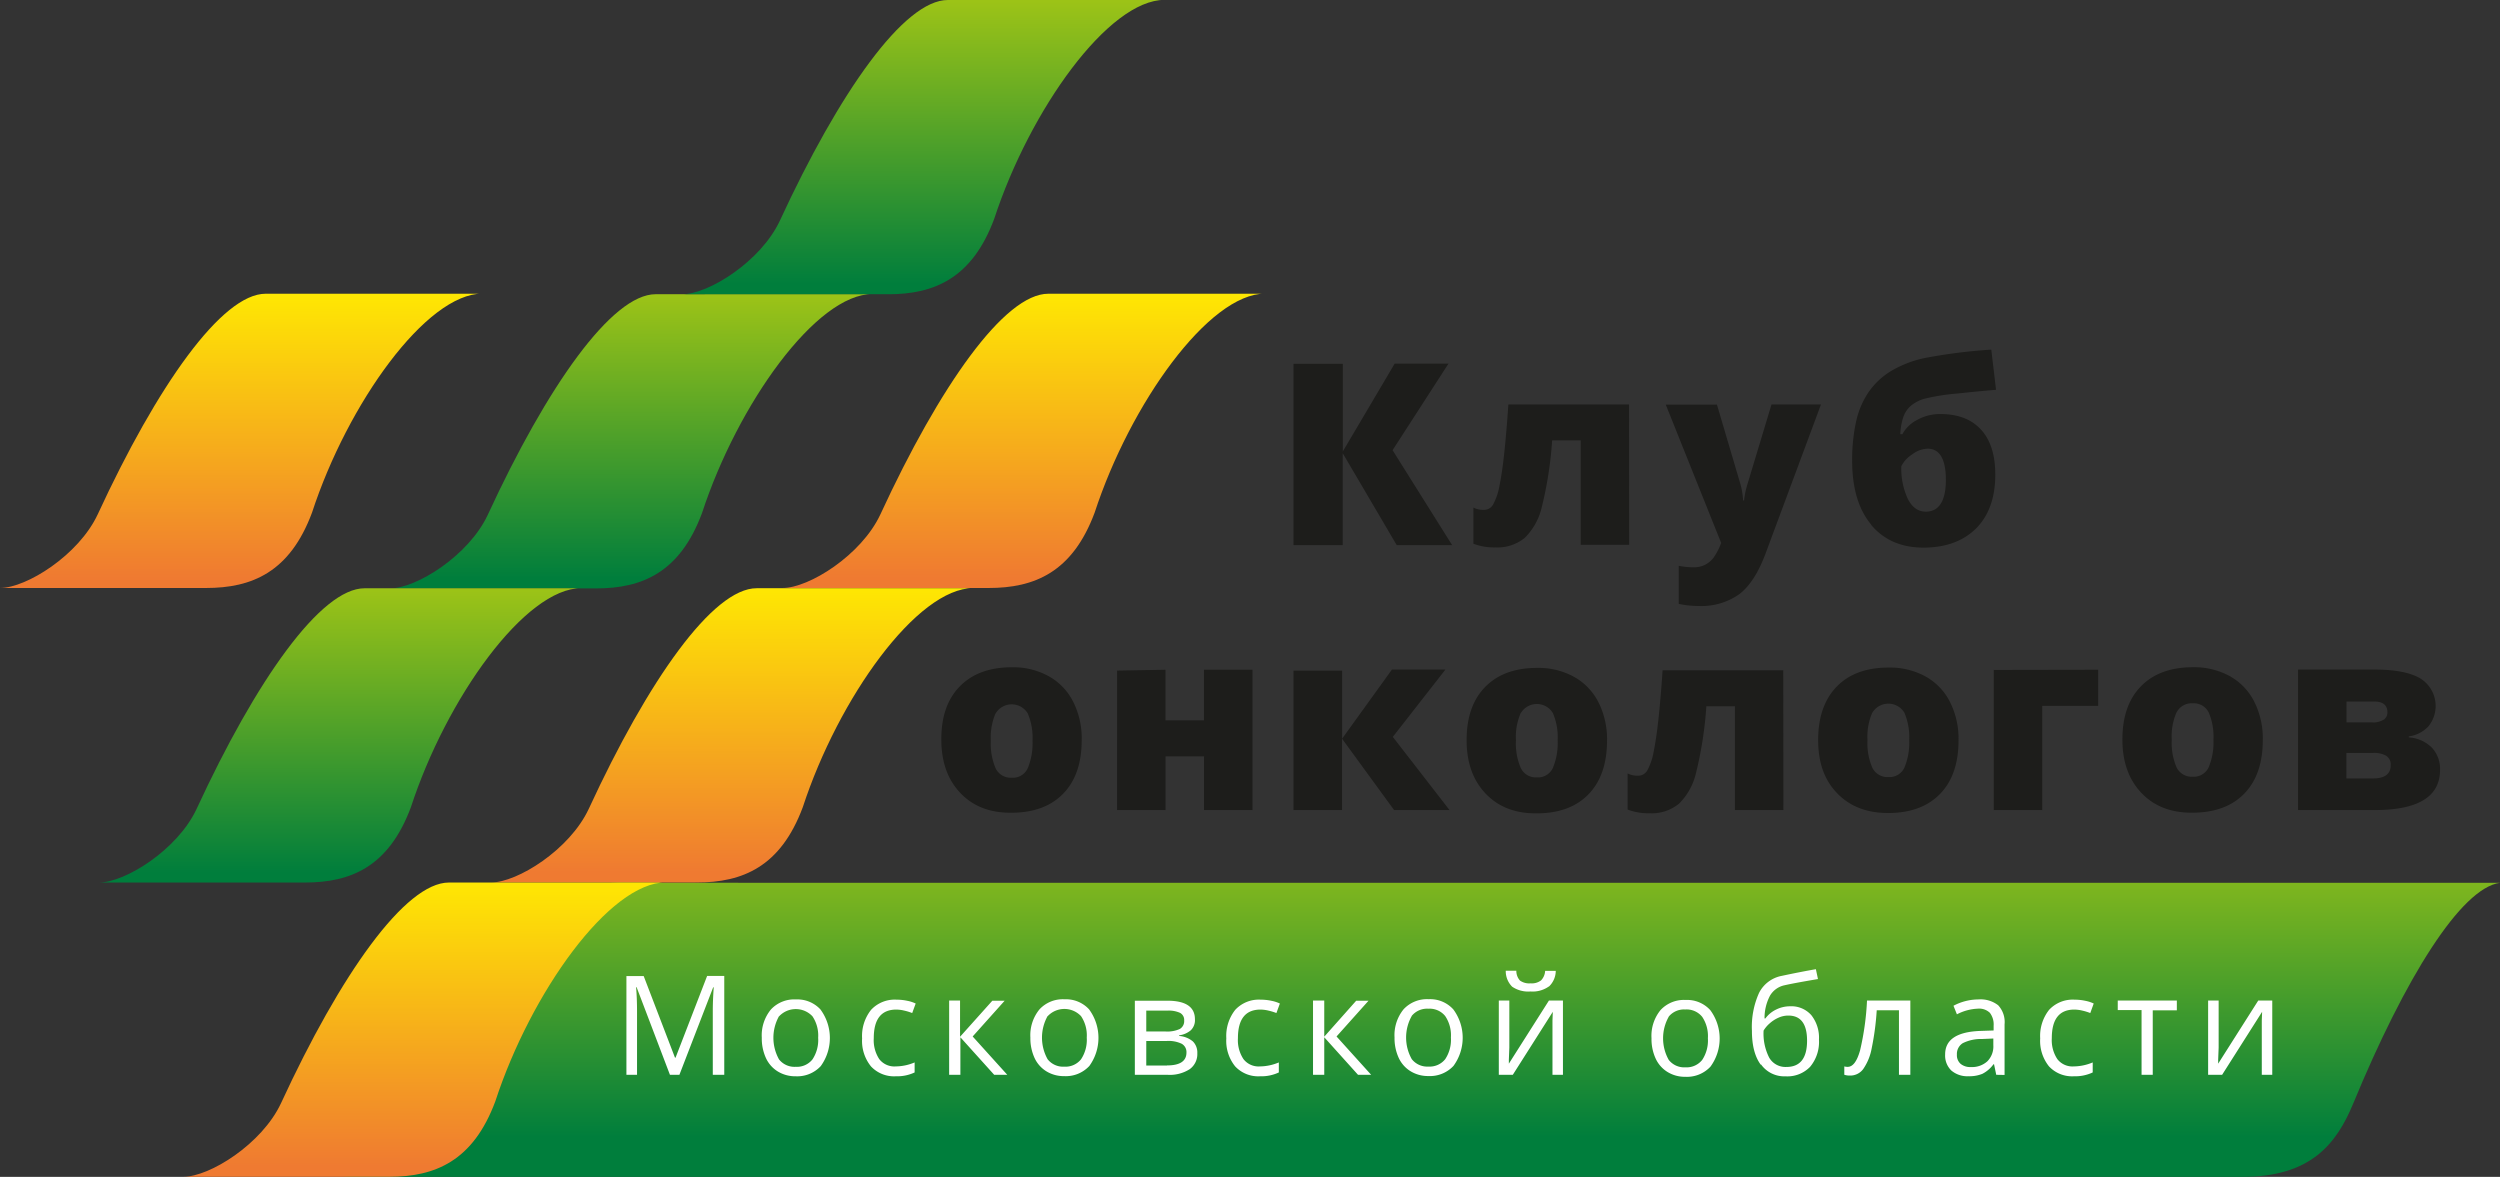
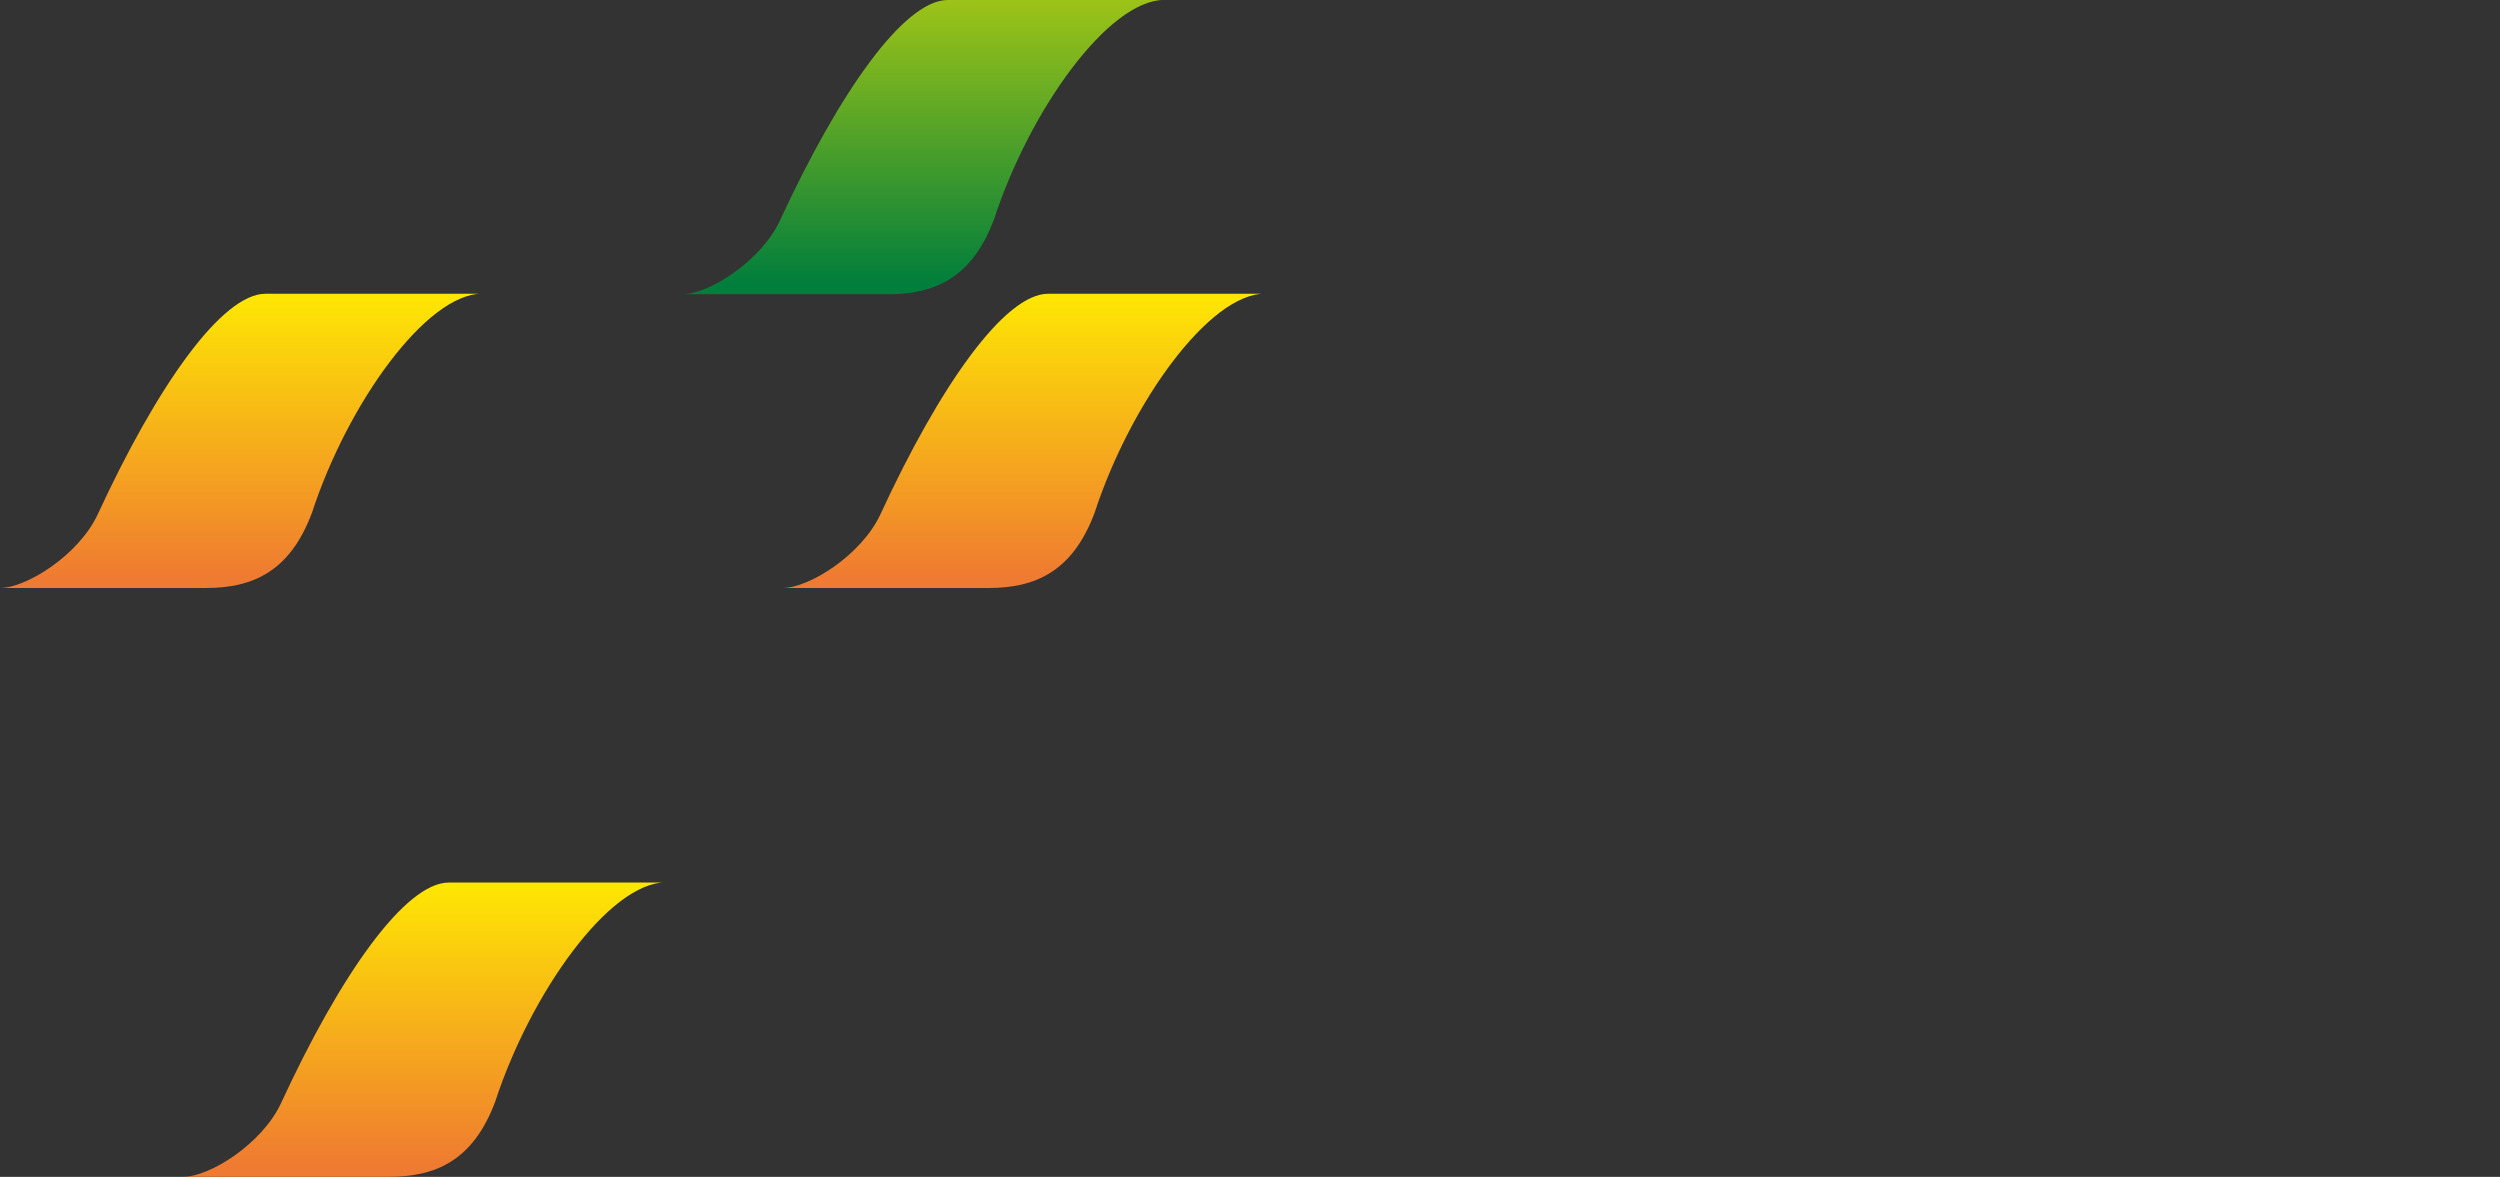
<svg xmlns="http://www.w3.org/2000/svg" xmlns:xlink="http://www.w3.org/1999/xlink" id="Слой_1" data-name="Слой 1" viewBox="0 0 525.05 247.16">
  <rect x="0" y="0" width="525.05" height="247.16" fill="#333333" stroke="none" />
  <defs>
    <style>.cls-1{fill:none;}.cls-2{clip-path:url(#clip-path);}.cls-3{fill:url(#Безымянный_градиент_6);}.cls-4{clip-path:url(#clip-path-2);}.cls-5{fill:url(#Безымянный_градиент_8);}.cls-6{clip-path:url(#clip-path-3);}.cls-7{fill:url(#Безымянный_градиент_8-2);}.cls-8{clip-path:url(#clip-path-4);}.cls-9{fill:url(#Безымянный_градиент_6-2);}.cls-10{clip-path:url(#clip-path-5);}.cls-11{fill:url(#Безымянный_градиент_6-3);}.cls-12{clip-path:url(#clip-path-6);}.cls-13{fill:url(#Безымянный_градиент_6-4);}.cls-14{clip-path:url(#clip-path-7);}.cls-15{fill:url(#Безымянный_градиент_8-3);}.cls-16{clip-path:url(#clip-path-8);}.cls-17{fill:url(#Безымянный_градиент_8-4);}.cls-18{clip-path:url(#clip-path-9);}.cls-19{fill:#fff;}.cls-20{fill:#1d1d1b;}</style>
    <clipPath id="clip-path" transform="translate(-697.66 -376.87)">
-       <path class="cls-1" d="M827.83,562.23c-16.83,0-29,19.3-40.14,46.34-3.54,8.58-13.42,15.46-18.33,15.46h399.32c14.25,0,19.69-6.88,23.23-15.46,10.84-26.26,22.62-45.22,30.8-46.29H859.13c.26,0,.52,0,.78,0Z" />
-     </clipPath>
+       </clipPath>
    <linearGradient id="Безымянный_градиент_6" x1="6.4" y1="1011.06" x2="7.4" y2="1011.06" gradientTransform="translate(-70239.31 685.09) rotate(-90) scale(69.77)" gradientUnits="userSpaceOnUse">
      <stop offset="0" stop-color="#007e3c" />
      <stop offset="1" stop-color="#a5c715" />
    </linearGradient>
    <clipPath id="clip-path-2" transform="translate(-697.66 -376.87)">
      <path class="cls-1" d="M856.57,500.41c-9.17,0-22.78,19.3-35.26,46.34-4,8.58-15,15.46-20.53,15.46H844c9.64,0,17.61-3.3,22.27-15.83,7.5-22.92,24-46,35.82-46Z" />
    </clipPath>
    <linearGradient id="Безымянный_градиент_8" x1="6.99" y1="1012.11" x2="7.99" y2="1012.11" gradientTransform="translate(-63557.57 623.62) rotate(-90) scale(62.95)" gradientUnits="userSpaceOnUse">
      <stop offset="0" stop-color="#ef7a31" />
      <stop offset="1" stop-color="#ffed00" />
    </linearGradient>
    <clipPath id="clip-path-3" transform="translate(-697.66 -376.87)">
      <path class="cls-1" d="M791.94,562.22c-9.17,0-22.78,19.3-35.26,46.34-4,8.58-15,15.46-20.53,15.46h43.26c9.64,0,17.61-3.3,22.27-15.83,7.5-22.92,24-46,35.82-46Z" />
    </clipPath>
    <linearGradient id="Безымянный_градиент_8-2" x1="6.99" y1="1012.11" x2="7.99" y2="1012.11" gradientTransform="translate(-63622.2 685.43) rotate(-90) scale(62.95)" xlink:href="#Безымянный_градиент_8" />
    <clipPath id="clip-path-4" transform="translate(-697.66 -376.87)">
-       <path class="cls-1" d="M835.36,438.66c-9.17,0-22.78,19.3-35.26,46.34-4,8.57-15,15.45-20.53,15.45h43.26c9.64,0,17.61-3.29,22.27-15.83,7.5-22.92,24-46,35.82-46Z" />
-     </clipPath>
+       </clipPath>
    <linearGradient id="Безымянный_градиент_6-2" x1="6.99" y1="1012.11" x2="7.99" y2="1012.11" gradientTransform="translate(-63578.78 561.87) rotate(-90) scale(62.95)" xlink:href="#Безымянный_градиент_6" />
    <clipPath id="clip-path-5" transform="translate(-697.66 -376.87)">
      <path class="cls-1" d="M774.22,500.42c-9.18,0-22.78,19.31-35.27,46.34-4,8.58-15,15.46-20.52,15.46h43.26c9.64,0,17.61-3.29,22.27-15.83,7.49-22.92,24-46,35.82-46Z" />
    </clipPath>
    <linearGradient id="Безымянный_градиент_6-3" x1="6.99" y1="1012.11" x2="7.99" y2="1012.11" gradientTransform="translate(-63639.92 623.64) rotate(-90) scale(62.95)" xlink:href="#Безымянный_градиент_6" />
    <clipPath id="clip-path-6" transform="translate(-697.66 -376.87)">
      <path class="cls-1" d="M896.72,376.87c-9.18,0-22.78,19.31-35.27,46.34-4,8.58-15,15.46-20.52,15.46h43.26c9.64,0,17.61-3.3,22.27-15.83,7.5-22.92,24-46,35.82-46Z" />
    </clipPath>
    <linearGradient id="Безымянный_градиент_6-4" x1="6.99" y1="1012.11" x2="7.99" y2="1012.11" gradientTransform="translate(-63517.42 500.09) rotate(-90) scale(62.95)" xlink:href="#Безымянный_градиент_6" />
    <clipPath id="clip-path-7" transform="translate(-697.66 -376.87)">
      <path class="cls-1" d="M917.82,438.56c-9.17,0-22.78,19.31-35.26,46.34-4,8.58-15,15.46-20.53,15.46h43.26c9.64,0,17.61-3.3,22.27-15.83,7.5-22.92,24-46,35.82-46Z" />
    </clipPath>
    <linearGradient id="Безымянный_градиент_8-3" x1="6.99" y1="1012.11" x2="7.99" y2="1012.11" gradientTransform="translate(-63496.32 561.78) rotate(-90) scale(62.95)" xlink:href="#Безымянный_градиент_8" />
    <clipPath id="clip-path-8" transform="translate(-697.66 -376.87)">
      <path class="cls-1" d="M753.45,438.56c-9.18,0-22.78,19.31-35.27,46.34-4,8.58-15,15.46-20.52,15.46h43.26c9.64,0,17.61-3.3,22.27-15.83,7.49-22.92,24-46,35.81-46Z" />
    </clipPath>
    <linearGradient id="Безымянный_градиент_8-4" x1="6.99" y1="1012.11" x2="7.99" y2="1012.11" gradientTransform="translate(-63660.69 561.78) rotate(-90) scale(62.95)" xlink:href="#Безымянный_градиент_8" />
    <clipPath id="clip-path-9" transform="translate(-697.66 -376.87)">
-       <rect class="cls-1" x="697.66" y="376.87" width="525.05" height="247.16" />
-     </clipPath>
+       </clipPath>
  </defs>
  <title>logo</title>
  <g class="cls-2">
    <rect class="cls-3" x="71.7" y="185.36" width="453.35" height="61.81" />
  </g>
  <g class="cls-4">
-     <rect class="cls-5" x="103.13" y="123.53" width="101.35" height="61.8" />
-   </g>
+     </g>
  <g class="cls-6">
    <rect class="cls-7" x="38.5" y="185.35" width="101.34" height="61.8" />
  </g>
  <g class="cls-8">
    <rect class="cls-9" x="81.91" y="61.78" width="101.35" height="61.8" />
  </g>
  <g class="cls-10">
-     <rect class="cls-11" x="20.77" y="123.55" width="101.35" height="61.8" />
-   </g>
+     </g>
  <g class="cls-12">
    <rect class="cls-13" x="143.27" width="101.35" height="61.79" />
  </g>
  <g class="cls-14">
    <rect class="cls-15" x="164.38" y="61.69" width="101.35" height="61.8" />
  </g>
  <g class="cls-16">
    <rect class="cls-17" y="61.69" width="101.35" height="61.8" />
  </g>
  <g class="cls-18">
    <path class="cls-19" d="M1161.41,587V602.6h2.94l8.4-13.23-.07,1.84,0,1.88v9.51h2.2V587h-2.94l-8.42,13.26,0-.81.1-2.58V587Zm-6.57,0h-12.41v2h5V602.6h2.35V589.06h5.06Zm-17.67,15V600a10.51,10.51,0,0,1-4,.84,4,4,0,0,1-3.43-1.54,7.21,7.21,0,0,1-1.16-4.4q0-6,4.74-6a7.51,7.51,0,0,1,1.64.21,11.3,11.3,0,0,1,1.7.52l.72-2a7.11,7.11,0,0,0-1.76-.57,10.66,10.66,0,0,0-2.24-.24,6.77,6.77,0,0,0-5.36,2.13,8.83,8.83,0,0,0-1.88,6,8.55,8.55,0,0,0,1.85,5.88,6.64,6.64,0,0,0,5.23,2.08,8.69,8.69,0,0,0,3.94-.8m-27.73-1.81a2.4,2.4,0,0,1-.78-1.94,2.66,2.66,0,0,1,1.24-2.41,8.59,8.59,0,0,1,4.06-.87l2.35-.1v1.4a4.44,4.44,0,0,1-1.25,3.38,4.77,4.77,0,0,1-3.46,1.21,3.16,3.16,0,0,1-2.16-.67m9.23,2.33V592a5.16,5.16,0,0,0-1.34-4,6,6,0,0,0-4.13-1.23,11.24,11.24,0,0,0-5.26,1.33l.72,1.8a10.36,10.36,0,0,1,4.4-1.19,3.23,3.23,0,0,1,2.52.87,4,4,0,0,1,.79,2.71v1l-2.64.09q-7.55.23-7.54,4.94a4.35,4.35,0,0,0,1.31,3.39,5.19,5.19,0,0,0,3.63,1.19,7.16,7.16,0,0,0,2.89-.51,6.6,6.6,0,0,0,2.32-2h.12l.46,2.21ZM1098.87,587h-9.1a57.14,57.14,0,0,1-1.46,10.48c-.65,2.3-1.51,3.45-2.6,3.45a2.55,2.55,0,0,1-.71-.09v1.75a3.64,3.64,0,0,0,1.22.17,3.36,3.36,0,0,0,2.76-1.38,11.16,11.16,0,0,0,1.77-4.34,56.52,56.52,0,0,0,1.06-8h4.67V602.6h2.39ZM1069.23,599a11.1,11.1,0,0,1-1.18-5.69,6.29,6.29,0,0,1,1.29-1.52,7.08,7.08,0,0,1,1.83-1.18,5,5,0,0,1,2.08-.45q3.93,0,3.93,5.27,0,5.52-4.33,5.52a3.94,3.94,0,0,1-3.62-1.95m-1.73,1.41a6,6,0,0,0,5.14,2.51,6.63,6.63,0,0,0,5.18-2,8.15,8.15,0,0,0,1.86-5.7,7.64,7.64,0,0,0-1.61-5.15,5.59,5.59,0,0,0-4.47-1.86,6.61,6.61,0,0,0-2.91.68,6.14,6.14,0,0,0-2.27,1.88h-.17a10,10,0,0,1,1.13-4.76,4.65,4.65,0,0,1,3.09-2.22c1.41-.32,3.75-.75,7-1.3l-.44-2.07c-2.07.36-4.45.82-7.16,1.4a6.75,6.75,0,0,0-4.77,3.57,17.42,17.42,0,0,0-1.5,8q0,4.59,1.86,7.1m-19.35-10.09a4.16,4.16,0,0,1,3.49-1.52,4.22,4.22,0,0,1,3.55,1.54,7.24,7.24,0,0,1,1.2,4.51,7.37,7.37,0,0,1-1.2,4.55,4.2,4.2,0,0,1-3.52,1.55,4.13,4.13,0,0,1-3.5-1.56,9.24,9.24,0,0,1,0-9.07m8.75-1.35a6.57,6.57,0,0,0-5.19-2.17,6.71,6.71,0,0,0-5.28,2.12,8.55,8.55,0,0,0-1.9,5.93,9.74,9.74,0,0,0,.88,4.28,6.47,6.47,0,0,0,2.5,2.81,6.94,6.94,0,0,0,3.7,1,6.76,6.76,0,0,0,5.3-2.13,10,10,0,0,0,0-11.82m-33.93-5a4.56,4.56,0,0,0,1.44-3.3h-2.23a3.09,3.09,0,0,1-.86,2,3.18,3.18,0,0,1-2.17.62,3.36,3.36,0,0,1-2.25-.58,3,3,0,0,1-.77-2.06h-2.22a4.57,4.57,0,0,0,1.35,3.35,6,6,0,0,0,3.84,1,5.9,5.9,0,0,0,3.87-1.06M1012.44,587V602.6h2.94l8.4-13.23-.07,1.84,0,1.88v9.51h2.2V587h-2.94l-8.42,13.26,0-.81.1-2.58V587Zm-18.3,3.24a4.16,4.16,0,0,1,3.49-1.52,4.21,4.21,0,0,1,3.55,1.54,7.24,7.24,0,0,1,1.2,4.51,7.37,7.37,0,0,1-1.2,4.55,4.18,4.18,0,0,1-3.52,1.55,4.13,4.13,0,0,1-3.5-1.56,9.24,9.24,0,0,1,0-9.07m8.75-1.35a6.56,6.56,0,0,0-5.18-2.17,6.72,6.72,0,0,0-5.29,2.12,8.6,8.6,0,0,0-1.9,5.93,9.88,9.88,0,0,0,.88,4.28,6.47,6.47,0,0,0,2.5,2.81,7,7,0,0,0,3.71,1,6.76,6.76,0,0,0,5.29-2.13,10,10,0,0,0,0-11.82m-27.14,5.68V587h-2.36V602.6h2.36v-7.88l7.09,7.88h2.76l-7.27-8.05,6.72-7.51h-2.59Zm-9.54,7.47V600a10.44,10.44,0,0,1-4,.84,4,4,0,0,1-3.43-1.54,7.21,7.21,0,0,1-1.16-4.4c0-4,1.59-6,4.75-6a7.5,7.5,0,0,1,1.63.21,11.3,11.3,0,0,1,1.7.52l.73-2a7.41,7.41,0,0,0-1.76-.57,10.76,10.76,0,0,0-2.25-.24,6.78,6.78,0,0,0-5.36,2.13,8.83,8.83,0,0,0-1.88,6,8.5,8.5,0,0,0,1.86,5.88,6.61,6.61,0,0,0,5.23,2.08,8.62,8.62,0,0,0,3.93-.8m-20.75-9.15a6.38,6.38,0,0,1-3.08.54h-4v-4.38h4.44a5.71,5.71,0,0,1,2.65.47,1.68,1.68,0,0,1,.87,1.61,1.9,1.9,0,0,1-.89,1.76m-2.74,7.7h-4.33V595.5h4.27a6.38,6.38,0,0,1,3.17.58,2,2,0,0,1,1,1.84c0,1.8-1.36,2.71-4.07,2.71m.14-13.59H936V602.6h6.86a7.74,7.74,0,0,0,4.66-1.18,3.9,3.9,0,0,0,1.6-3.35,3.3,3.3,0,0,0-.92-2.47,5.1,5.1,0,0,0-2.9-1.16v-.13a4.74,4.74,0,0,0,2.45-1.06,2.94,2.94,0,0,0,.87-2.31q0-3.9-5.79-3.9m-25.13,3.24a4.81,4.81,0,0,1,7,0,7.24,7.24,0,0,1,1.2,4.51,7.37,7.37,0,0,1-1.2,4.55,4.18,4.18,0,0,1-3.52,1.55,4.13,4.13,0,0,1-3.5-1.56,9.3,9.3,0,0,1,0-9.07m8.76-1.35a6.6,6.6,0,0,0-5.19-2.17,6.68,6.68,0,0,0-5.28,2.12,8.56,8.56,0,0,0-1.91,5.93,9.88,9.88,0,0,0,.88,4.28,6.47,6.47,0,0,0,2.5,2.81,7,7,0,0,0,3.71,1,6.74,6.74,0,0,0,5.29-2.13,10.06,10.06,0,0,0,0-11.82m-27.15,5.68V587H897V602.6h2.36v-7.88l7.1,7.88h2.75l-7.27-8.05,6.72-7.51h-2.59Zm-9.54,7.47V600a10.44,10.44,0,0,1-4,.84,4,4,0,0,1-3.43-1.54,7.21,7.21,0,0,1-1.15-4.4q0-6,4.74-6a7.43,7.43,0,0,1,1.63.21,11,11,0,0,1,1.7.52l.73-2a7.26,7.26,0,0,0-1.76-.57,10.73,10.73,0,0,0-2.24-.24,6.77,6.77,0,0,0-5.36,2.13,8.79,8.79,0,0,0-1.89,6,8.5,8.5,0,0,0,1.86,5.88,6.62,6.62,0,0,0,5.23,2.08,8.62,8.62,0,0,0,3.93-.8m-28.45-11.8a4.81,4.81,0,0,1,7,0,7.24,7.24,0,0,1,1.2,4.51,7.37,7.37,0,0,1-1.2,4.55,4.18,4.18,0,0,1-3.51,1.55,4.13,4.13,0,0,1-3.51-1.56,9.3,9.3,0,0,1,0-9.07m8.76-1.35a6.6,6.6,0,0,0-5.19-2.17,6.7,6.7,0,0,0-5.28,2.12,8.56,8.56,0,0,0-1.91,5.93,9.88,9.88,0,0,0,.88,4.28,6.47,6.47,0,0,0,2.5,2.81,7,7,0,0,0,3.71,1,6.74,6.74,0,0,0,5.29-2.13,10.06,10.06,0,0,0,0-11.82M840.35,602.6l7.09-18.37h.12c-.13,1.8-.2,3.46-.2,5V602.6h2.41V581.84h-3.6L839.54,599h-.12l-6.57-17.13h-3.63V602.6h2.23V589.4c0-2-.07-3.74-.2-5.2h.11l7,18.4Z" transform="translate(-697.66 -376.87)" />
-     <path class="cls-20" d="M1098.36,481.69a15,15,0,0,1-1.38-6.92,6.31,6.31,0,0,1,2.27-2.46,5.65,5.65,0,0,1,3.23-1.21c2.56,0,3.85,2.19,3.85,6.56s-1.41,6.67-4.22,6.67q-2.37,0-3.75-2.64m-7.73,5.4q4,4.79,11,4.79t11.08-4.06q4-4.06,4-11.28,0-6.17-3-9.44t-8.51-3.27a9.82,9.82,0,0,0-4.9,1.23,7.28,7.28,0,0,0-3.1,3h-.44a13.11,13.11,0,0,1,.64-3.63,5.61,5.61,0,0,1,1.56-2.32,7.83,7.83,0,0,1,2.76-1.47,43.88,43.88,0,0,1,6.92-1.11q5.2-.56,8.23-.79l-1-8.44a111.85,111.85,0,0,0-14.11,1.79,23.36,23.36,0,0,0-7,2.74,15.51,15.51,0,0,0-4.71,4.47,17.87,17.87,0,0,0-2.61,6.28,37.65,37.65,0,0,0-.79,8.08q0,8.6,4,13.39m-31.51,3.85a13.33,13.33,0,0,1-1.62,3.12,5.4,5.4,0,0,1-1.77,1.47,5.11,5.11,0,0,1-2.37.52,14.87,14.87,0,0,1-3.15-.31v8a20.12,20.12,0,0,0,4.17.44,13.77,13.77,0,0,0,8.53-2.47q3.25-2.47,5.5-8.46l11.67-31.39h-10.39l-5.13,17a17.81,17.81,0,0,0-.63,3.16h-.2a17.21,17.21,0,0,0-.5-3.21l-5-16.93H1047.5Zm-19.35-29.09h-25.34q-.42,6.07-.87,10.24t-1,6.82a13,13,0,0,1-1.29,3.87,2.17,2.17,0,0,1-1.9,1.21,4.79,4.79,0,0,1-2.29-.47v7.58a12.14,12.14,0,0,0,4.61.78,9.08,9.08,0,0,0,6.17-2,13.35,13.35,0,0,0,3.59-6.48,80.52,80.52,0,0,0,2.17-14h6v21.93h10.18Zm-49.66,9.61,11.74-18.18h-11.3l-10.89,18.44V453.28H969.32v38.08h10.34v-19.3L991,491.36h11.64Z" transform="translate(-697.66 -376.87)" />
+     <path class="cls-20" d="M1098.36,481.69a15,15,0,0,1-1.38-6.92,6.31,6.31,0,0,1,2.27-2.46,5.65,5.65,0,0,1,3.23-1.21c2.56,0,3.85,2.19,3.85,6.56s-1.41,6.67-4.22,6.67m-7.73,5.4q4,4.79,11,4.79t11.08-4.06q4-4.06,4-11.28,0-6.17-3-9.44t-8.51-3.27a9.82,9.82,0,0,0-4.9,1.23,7.28,7.28,0,0,0-3.1,3h-.44a13.11,13.11,0,0,1,.64-3.63,5.61,5.61,0,0,1,1.56-2.32,7.83,7.83,0,0,1,2.76-1.47,43.88,43.88,0,0,1,6.92-1.11q5.2-.56,8.23-.79l-1-8.44a111.85,111.85,0,0,0-14.11,1.79,23.36,23.36,0,0,0-7,2.74,15.51,15.51,0,0,0-4.71,4.47,17.87,17.87,0,0,0-2.61,6.28,37.65,37.65,0,0,0-.79,8.08q0,8.6,4,13.39m-31.51,3.85a13.33,13.33,0,0,1-1.62,3.12,5.4,5.4,0,0,1-1.77,1.47,5.11,5.11,0,0,1-2.37.52,14.87,14.87,0,0,1-3.15-.31v8a20.12,20.12,0,0,0,4.17.44,13.77,13.77,0,0,0,8.53-2.47q3.25-2.47,5.5-8.46l11.67-31.39h-10.39l-5.13,17a17.81,17.81,0,0,0-.63,3.16h-.2a17.21,17.21,0,0,0-.5-3.21l-5-16.93H1047.5Zm-19.35-29.09h-25.34q-.42,6.07-.87,10.24t-1,6.82a13,13,0,0,1-1.29,3.87,2.17,2.17,0,0,1-1.9,1.21,4.79,4.79,0,0,1-2.29-.47v7.58a12.14,12.14,0,0,0,4.61.78,9.08,9.08,0,0,0,6.17-2,13.35,13.35,0,0,0,3.59-6.48,80.52,80.52,0,0,0,2.17-14h6v21.93h10.18Zm-49.66,9.61,11.74-18.18h-11.3l-10.89,18.44V453.28H969.32v38.08h10.34v-19.3L991,491.36h11.64Z" transform="translate(-697.66 -376.87)" />
    <path class="cls-20" d="M1198.28,528a4.05,4.05,0,0,1-2.41.59h-5.39V524.2h5.78c1.88,0,2.81.77,2.81,2.31a1.83,1.83,0,0,1-.79,1.52M1196,540.37h-5.55V535h5.65a5,5,0,0,1,2.71.6,2.16,2.16,0,0,1,.94,2q0,2.76-3.75,2.76m10-21q-3.18-1.87-9.61-1.87H1180.3V547h16.07q13.74,0,13.75-8.44a6.54,6.54,0,0,0-1.7-4.65,7.53,7.53,0,0,0-4.87-2.17v-.21a6.91,6.91,0,0,0,4.15-2.14,6.8,6.8,0,0,0-1.67-10m-51.24,7.1a3.52,3.52,0,0,1,3.36-1.91,3.49,3.49,0,0,1,3.38,1.92,12.92,12.92,0,0,1,1,5.71,13.59,13.59,0,0,1-1,5.79,3.44,3.44,0,0,1-3.35,2,3.53,3.53,0,0,1-3.41-2,13.05,13.05,0,0,1-1-5.79,12.54,12.54,0,0,1,1-5.72m16.29-2.34a12.64,12.64,0,0,0-5.14-5.3,15.54,15.54,0,0,0-7.69-1.85q-7,0-10.92,4t-3.9,11.21q0,7,4,11.2t10.69,4.14q7,0,10.9-4t3.89-11.29a17.05,17.05,0,0,0-1.81-8.06m-54.69-6.63V547h10.18V525.11h11.75v-7.58Zm-25.51,9a3.93,3.93,0,0,1,6.75,0,13.08,13.08,0,0,1,1,5.71,13.59,13.59,0,0,1-1,5.79,3.44,3.44,0,0,1-3.35,2,3.53,3.53,0,0,1-3.41-2,13.05,13.05,0,0,1-1-5.79,12.54,12.54,0,0,1,1-5.72m16.29-2.34a12.64,12.64,0,0,0-5.14-5.3,15.54,15.54,0,0,0-7.69-1.85c-4.68,0-8.33,1.33-10.92,4s-3.9,6.4-3.9,11.21,1.33,8.44,4,11.2,6.21,4.14,10.69,4.14q7,0,10.9-4t3.89-11.29a17.05,17.05,0,0,0-1.81-8.06m-35-6.63h-25.34q-.42,6.08-.87,10.23t-1,6.83a13,13,0,0,1-1.29,3.87,2.19,2.19,0,0,1-1.9,1.21,4.79,4.79,0,0,1-2.29-.47v7.58a12.11,12.11,0,0,0,4.61.78,9,9,0,0,0,6.17-2,13.26,13.26,0,0,0,3.59-6.47,80.69,80.69,0,0,0,2.17-14h6V547h10.18Zm-55.12,9a3.92,3.92,0,0,1,6.74,0,12.92,12.92,0,0,1,1,5.71,13.59,13.59,0,0,1-1,5.79,3.44,3.44,0,0,1-3.35,2,3.52,3.52,0,0,1-3.41-2,13.05,13.05,0,0,1-1-5.79,12.54,12.54,0,0,1,1-5.72m16.29-2.34a12.6,12.6,0,0,0-5.15-5.3,15.48,15.48,0,0,0-7.68-1.85q-7,0-10.92,4t-3.9,11.21q0,7,4,11.2t10.7,4.14q7,0,10.89-4t3.9-11.29a17.17,17.17,0,0,0-1.81-8.06m-53.83,7.67v-14.3H969.32V547h10.19v-15l10.94,15h11.64l-11.91-15.37,11.05-14.14H990Zm-47.26-14.3V547h10.18V535.73h8.08V547h10.18V517.53H950.51v10.63h-8.08V517.53Zm-25.51,9a3.93,3.93,0,0,1,6.75,0,12.92,12.92,0,0,1,1,5.71,13.57,13.57,0,0,1-1,5.79,3.44,3.44,0,0,1-3.35,2,3.54,3.54,0,0,1-3.41-2,13.21,13.21,0,0,1-1-5.79,12.7,12.7,0,0,1,1-5.72M923,524.16a12.58,12.58,0,0,0-5.14-5.3,15.48,15.48,0,0,0-7.68-1.85q-7,0-10.93,4t-3.89,11.21q0,7,4,11.2t10.69,4.14q7,0,10.9-4t3.89-11.29a17.05,17.05,0,0,0-1.81-8.06" transform="translate(-697.66 -376.87)" />
  </g>
</svg>